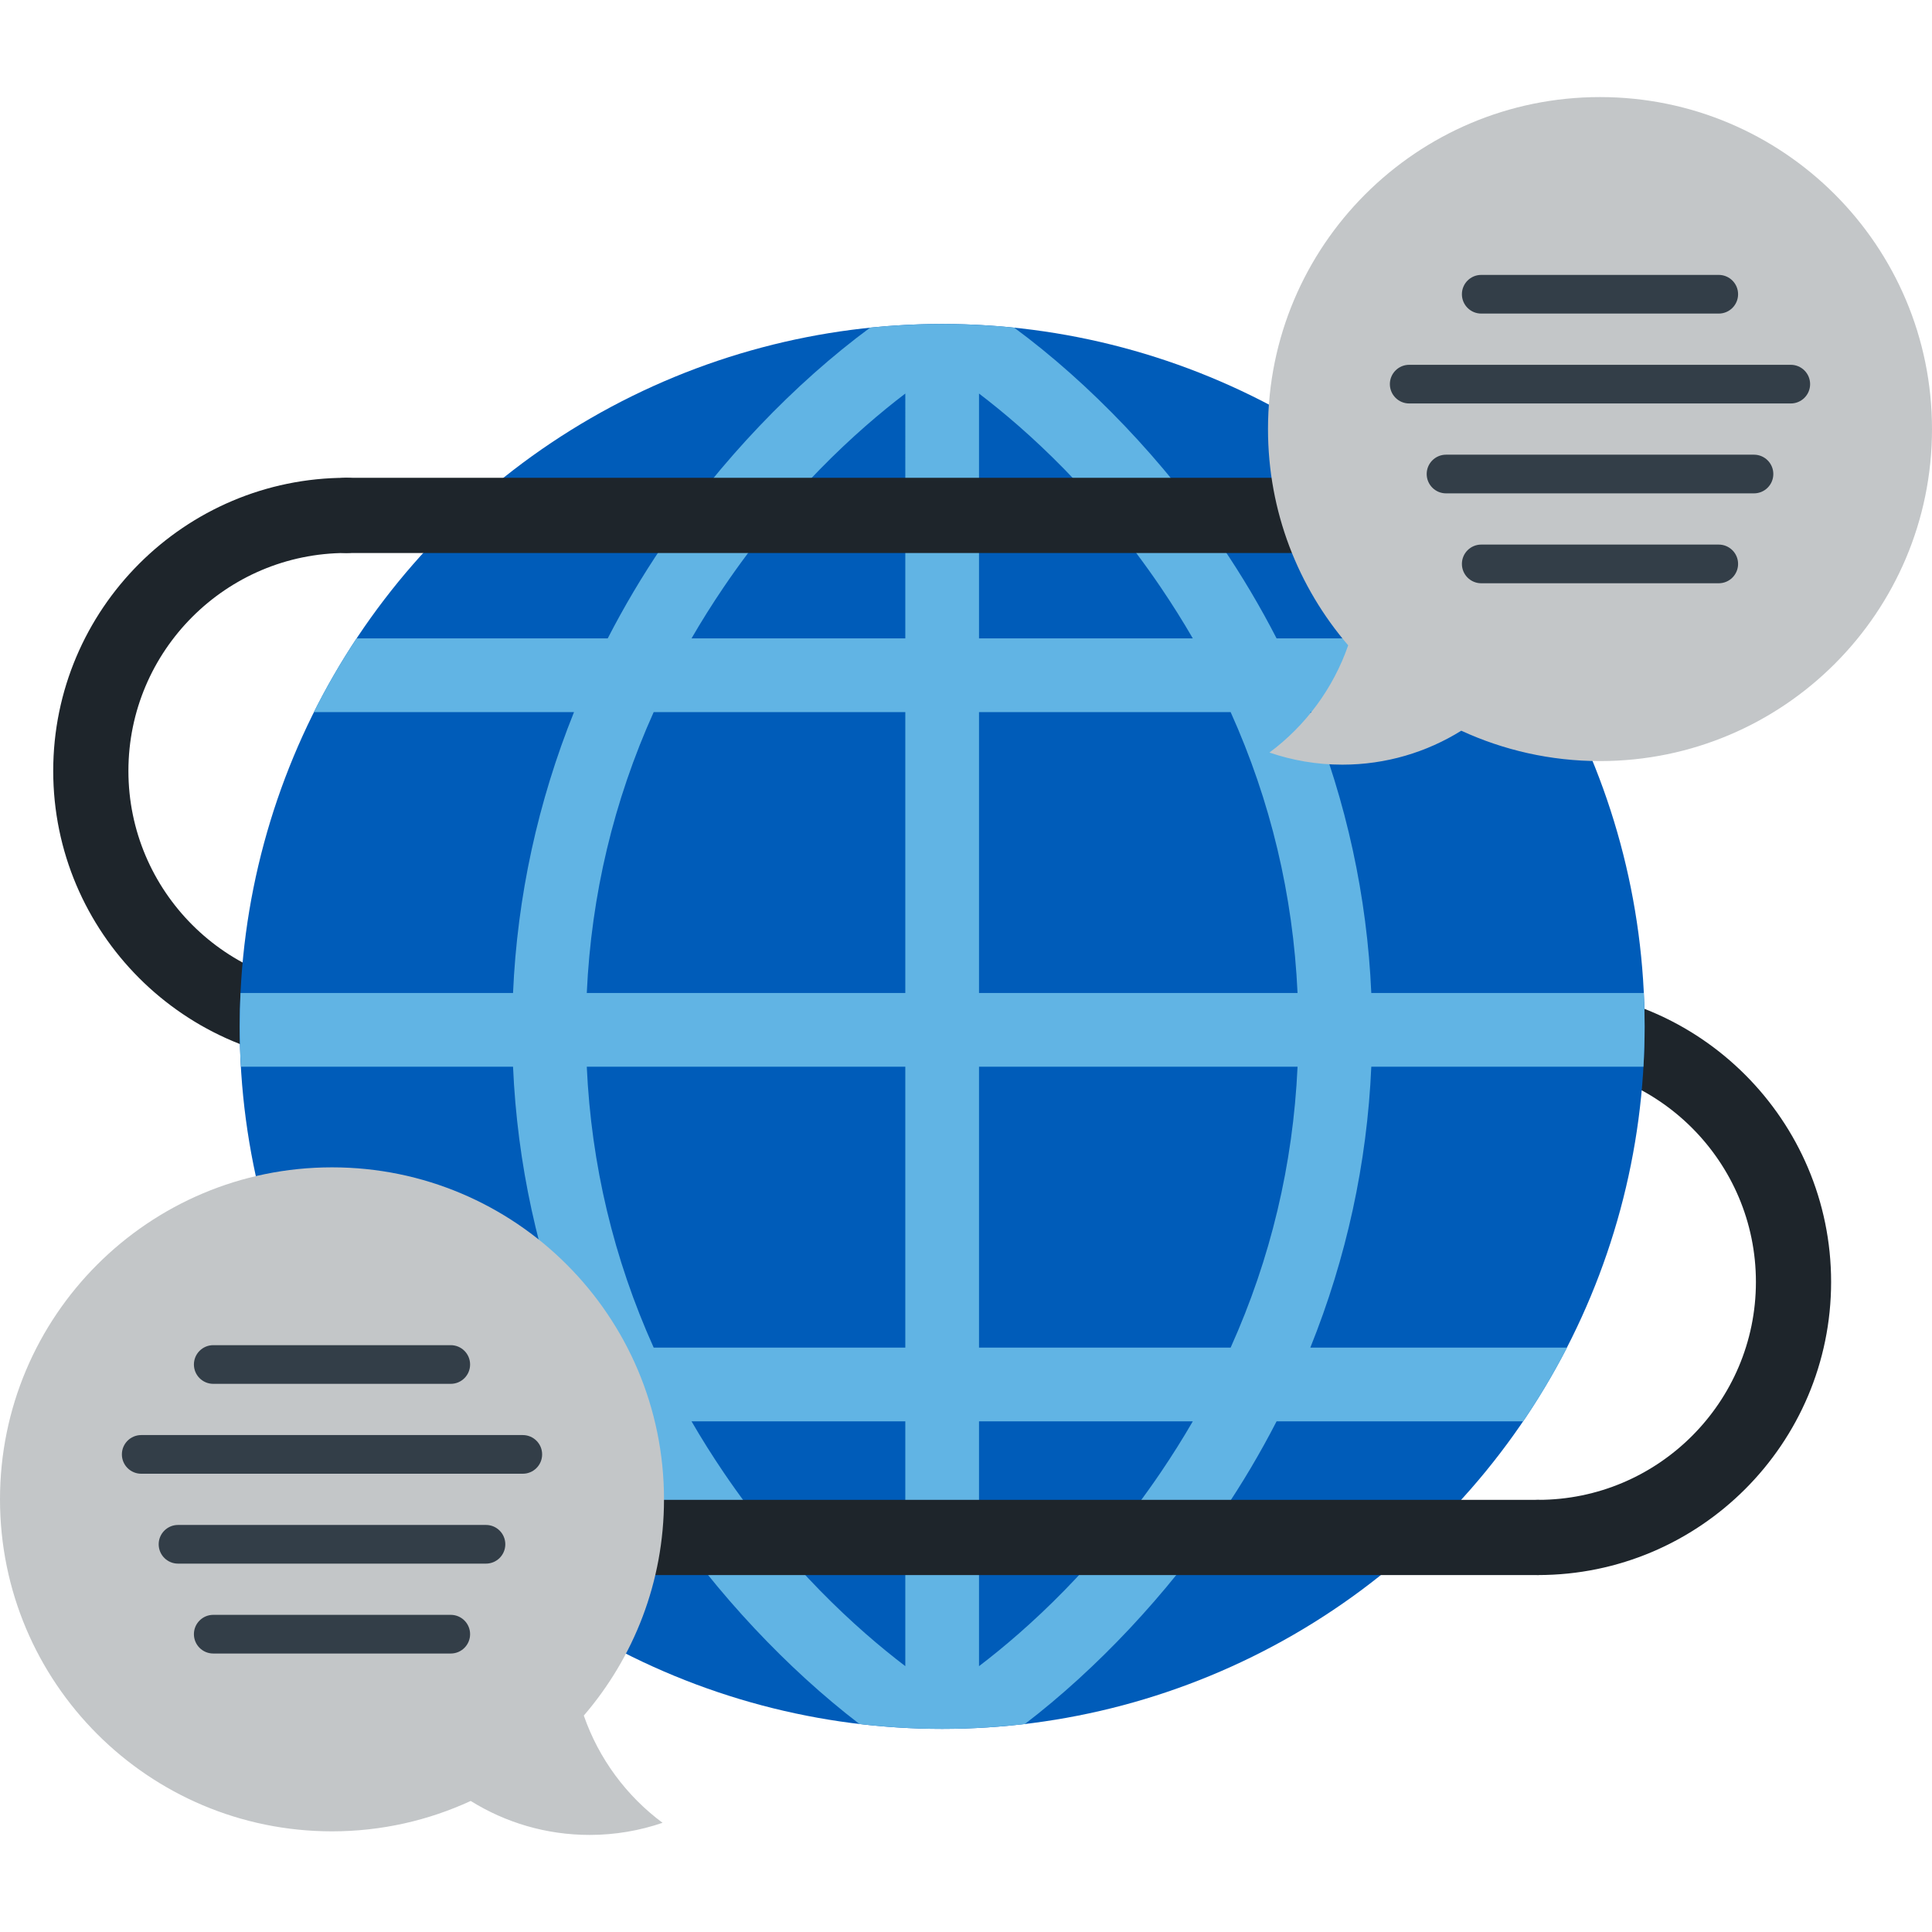
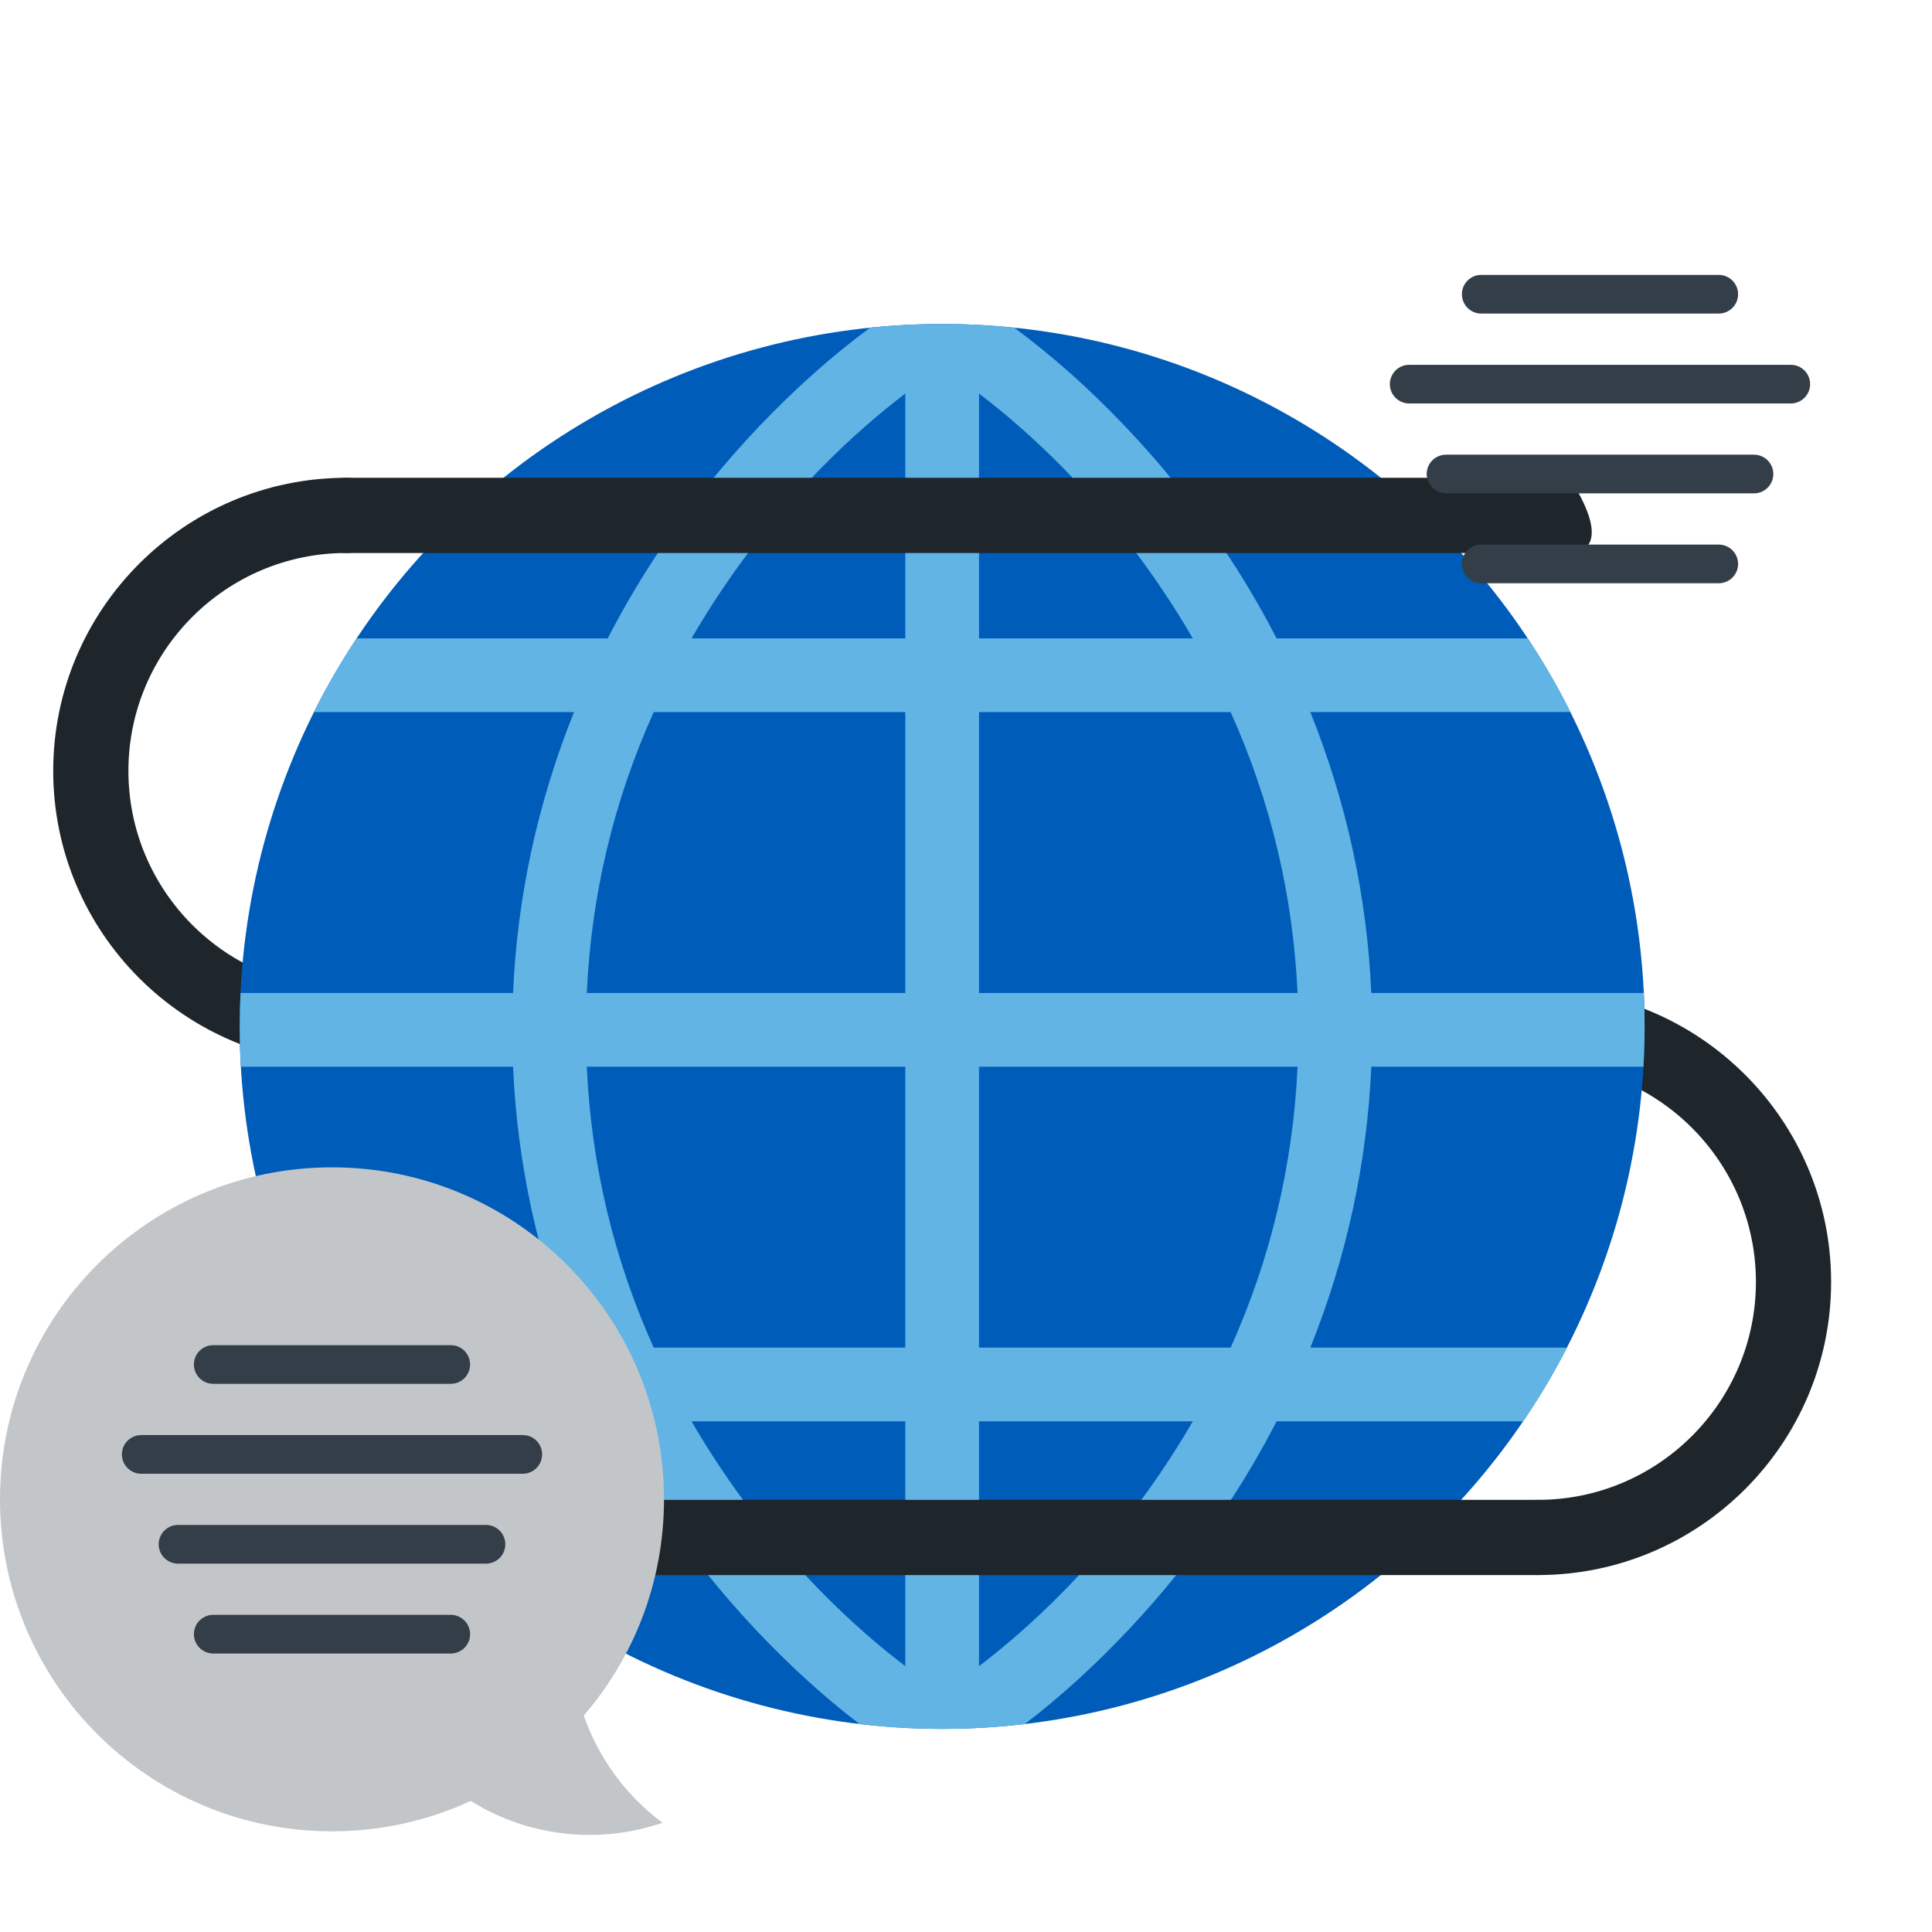
<svg xmlns="http://www.w3.org/2000/svg" height="800px" width="800px" version="1.1" id="Layer_1" viewBox="0 0 385.391 385.391" xml:space="preserve">
  <g>
    <path style="fill:#1E252B;" d="M306.796,314.188c-4.142,0-7.5-3.357-7.5-7.5s3.358-7.5,7.5-7.5c23.969,0,43.47-19.5,43.47-43.469   s-19.501-43.469-43.47-43.469c-4.142,0-7.5-3.357-7.5-7.5s3.358-7.5,7.5-7.5c32.24,0,58.47,26.229,58.47,58.469   S339.037,314.188,306.796,314.188z" />
    <path style="fill:#1E252B;" d="M69.085,212.25c-32.24,0-58.469-26.229-58.469-58.469c0-32.241,26.229-58.471,58.469-58.471   c4.142,0,7.5,3.357,7.5,7.5s-3.358,7.5-7.5,7.5c-23.969,0-43.469,19.501-43.469,43.471c0,23.969,19.5,43.469,43.469,43.469   c4.142,0,7.5,3.357,7.5,7.5S73.228,212.25,69.085,212.25z" />
    <g>
      <circle style="fill:#005CB9;" cx="187.941" cy="204.75" r="140.126" />
      <path style="fill:#61B4E4;" d="M327.832,212.783c0.15-2.658,0.234-5.336,0.234-8.033c0-2.236-0.058-4.459-0.162-6.67h-54.363    c-0.837-19.24-4.96-38.135-12.164-56.035h51.899c-2.55-5.086-5.398-9.994-8.525-14.703h-50.102    c-3.247-6.307-6.889-12.459-10.93-18.42c-11.437-16.871-26.362-32.475-41.425-43.572c-4.72-0.48-9.509-0.727-14.355-0.727    s-9.635,0.246-14.355,0.727c-15.062,11.098-29.988,26.701-41.425,43.572c-4.041,5.961-7.683,12.113-10.93,18.42H71.128    c-3.127,4.709-5.975,9.617-8.524,14.703h51.899c-7.204,17.9-11.326,36.795-12.164,56.035H47.977    c-0.104,2.211-0.162,4.434-0.162,6.67c0,2.697,0.084,5.375,0.234,8.033h54.29c0.838,19.242,4.96,38.137,12.164,56.037H63.292    c2.622,5.092,5.548,9.998,8.751,14.703h49.188c3.247,6.307,6.889,12.459,10.93,18.42c10.895,16.072,24.955,30.988,39.283,41.961    c5.412,0.635,10.915,0.971,16.498,0.971s11.086-0.336,16.498-0.971c14.328-10.973,28.388-25.889,39.283-41.961    c4.041-5.961,7.683-12.113,10.93-18.42h49.187c3.204-4.705,6.129-9.611,8.751-14.703H261.38    c7.204-17.9,11.326-36.795,12.164-56.037H327.832z M180.589,332.361c-9.741-7.422-23.577-19.961-36.258-38.668    c-2.268-3.348-4.397-6.738-6.387-10.17h42.645L180.589,332.361L180.589,332.361z M180.589,268.82h-50.191    c-7.985-17.748-12.455-36.492-13.348-56.037h63.539L180.589,268.82L180.589,268.82z M180.589,198.08H117.05    c0.894-19.543,5.363-38.289,13.348-56.035h50.191L180.589,198.08L180.589,198.08z M180.589,127.342h-42.645    c1.99-3.434,4.119-6.822,6.387-10.17c12.682-18.707,26.518-31.246,36.258-38.668L180.589,127.342L180.589,127.342z     M195.292,78.504c9.741,7.422,23.577,19.961,36.258,38.668c2.269,3.348,4.397,6.736,6.388,10.17h-42.646V78.504z M231.551,293.693    c-12.682,18.707-26.517,31.246-36.258,38.668v-48.838h42.646C235.948,286.955,233.819,290.346,231.551,293.693z M245.484,268.82    h-50.191v-56.037h63.54C257.939,232.328,253.469,251.072,245.484,268.82z M195.292,198.08v-56.035h50.191    c7.985,17.746,12.455,36.492,13.348,56.035H195.292z" />
    </g>
-     <path style="fill:#1E252B;" d="M313.066,110.311H69.085c-4.142,0-7.5-3.357-7.5-7.5s3.358-7.5,7.5-7.5h243.98   c4.142,0,7.5,3.357,7.5,7.5C320.566,106.953,317.208,110.311,313.066,110.311z" />
+     <path style="fill:#1E252B;" d="M313.066,110.311H69.085c-4.142,0-7.5-3.357-7.5-7.5s3.358-7.5,7.5-7.5h243.98   C320.566,106.953,317.208,110.311,313.066,110.311z" />
    <path style="fill:#1E252B;" d="M306.796,314.188H62.816c-4.142,0-7.5-3.357-7.5-7.5s3.358-7.5,7.5-7.5h243.98   c4.142,0,7.5,3.357,7.5,7.5S310.939,314.188,306.796,314.188z" />
    <g>
-       <path style="fill:#C3C6C8;" d="M319.163,19.365c-36.576,0-66.225,29.65-66.225,66.227c0,16.482,6.035,31.545,15.997,43.135    c-2.994,8.619-8.52,16.053-15.709,21.389c4.562,1.559,9.451,2.416,14.539,2.416c8.713,0,16.841-2.484,23.73-6.773    c8.422,3.879,17.787,6.059,27.668,6.059c36.578,0,66.228-29.648,66.228-66.225S355.741,19.365,319.163,19.365z" />
      <g>
        <path style="fill:#333E48;" d="M342.851,62.551h-47.377c-2.13,0-3.857-1.727-3.857-3.858s1.727-3.855,3.857-3.855h47.377     c2.13,0,3.859,1.725,3.859,3.855C346.71,60.824,344.981,62.551,342.851,62.551z" />
        <path style="fill:#333E48;" d="M357.221,80.482h-76.115c-2.131,0-3.858-1.727-3.858-3.855c0-2.131,1.727-3.857,3.858-3.857     h76.115c2.131,0,3.857,1.727,3.857,3.857C361.078,78.756,359.352,80.482,357.221,80.482z" />
        <path style="fill:#333E48;" d="M349.879,98.414H288.45c-2.13,0-3.857-1.727-3.857-3.857c0-2.131,1.728-3.857,3.857-3.857h61.429     c2.13,0,3.858,1.727,3.858,3.857C353.737,96.688,352.009,98.414,349.879,98.414z" />
        <path style="fill:#333E48;" d="M342.851,116.348h-47.377c-2.13,0-3.857-1.729-3.857-3.859c0-2.131,1.727-3.857,3.857-3.857     h47.377c2.13,0,3.859,1.727,3.859,3.857C346.71,114.619,344.981,116.348,342.851,116.348z" />
      </g>
    </g>
    <g>
      <path style="fill:#C3C6C8;" d="M66.228,232.859c36.576,0,66.225,29.65,66.225,66.225c0,16.482-6.035,31.545-15.997,43.135    c2.994,8.619,8.52,16.053,15.708,21.389c-4.561,1.559-9.451,2.418-14.539,2.418c-8.713,0-16.841-2.486-23.73-6.775    c-8.422,3.881-17.787,6.06-27.668,6.06C29.65,365.31,0,335.66,0,299.084C0,262.51,29.65,232.859,66.228,232.859z" />
      <g>
        <path style="fill:#333E48;" d="M42.54,276.045h47.377c2.13,0,3.857-1.728,3.857-3.857c0-2.131-1.727-3.857-3.857-3.857H42.54     c-2.13,0-3.859,1.727-3.859,3.857C38.681,274.316,40.41,276.045,42.54,276.045z" />
        <path style="fill:#333E48;" d="M28.17,293.977h76.115c2.131,0,3.858-1.729,3.858-3.857c0-2.129-1.727-3.857-3.858-3.857H28.17     c-2.131,0-3.857,1.729-3.857,3.857S26.039,293.977,28.17,293.977z" />
        <path style="fill:#333E48;" d="M35.512,311.908h61.429c2.13,0,3.857-1.729,3.857-3.859c0-2.131-1.728-3.855-3.857-3.855H35.512     c-2.13,0-3.858,1.725-3.858,3.855C31.654,310.18,33.381,311.908,35.512,311.908z" />
        <path style="fill:#333E48;" d="M42.54,329.84h47.377c2.13,0,3.857-1.727,3.857-3.859c0-2.129-1.727-3.855-3.857-3.855H42.54     c-2.13,0-3.859,1.727-3.859,3.855C38.681,328.113,40.41,329.84,42.54,329.84z" />
      </g>
    </g>
  </g>
</svg>